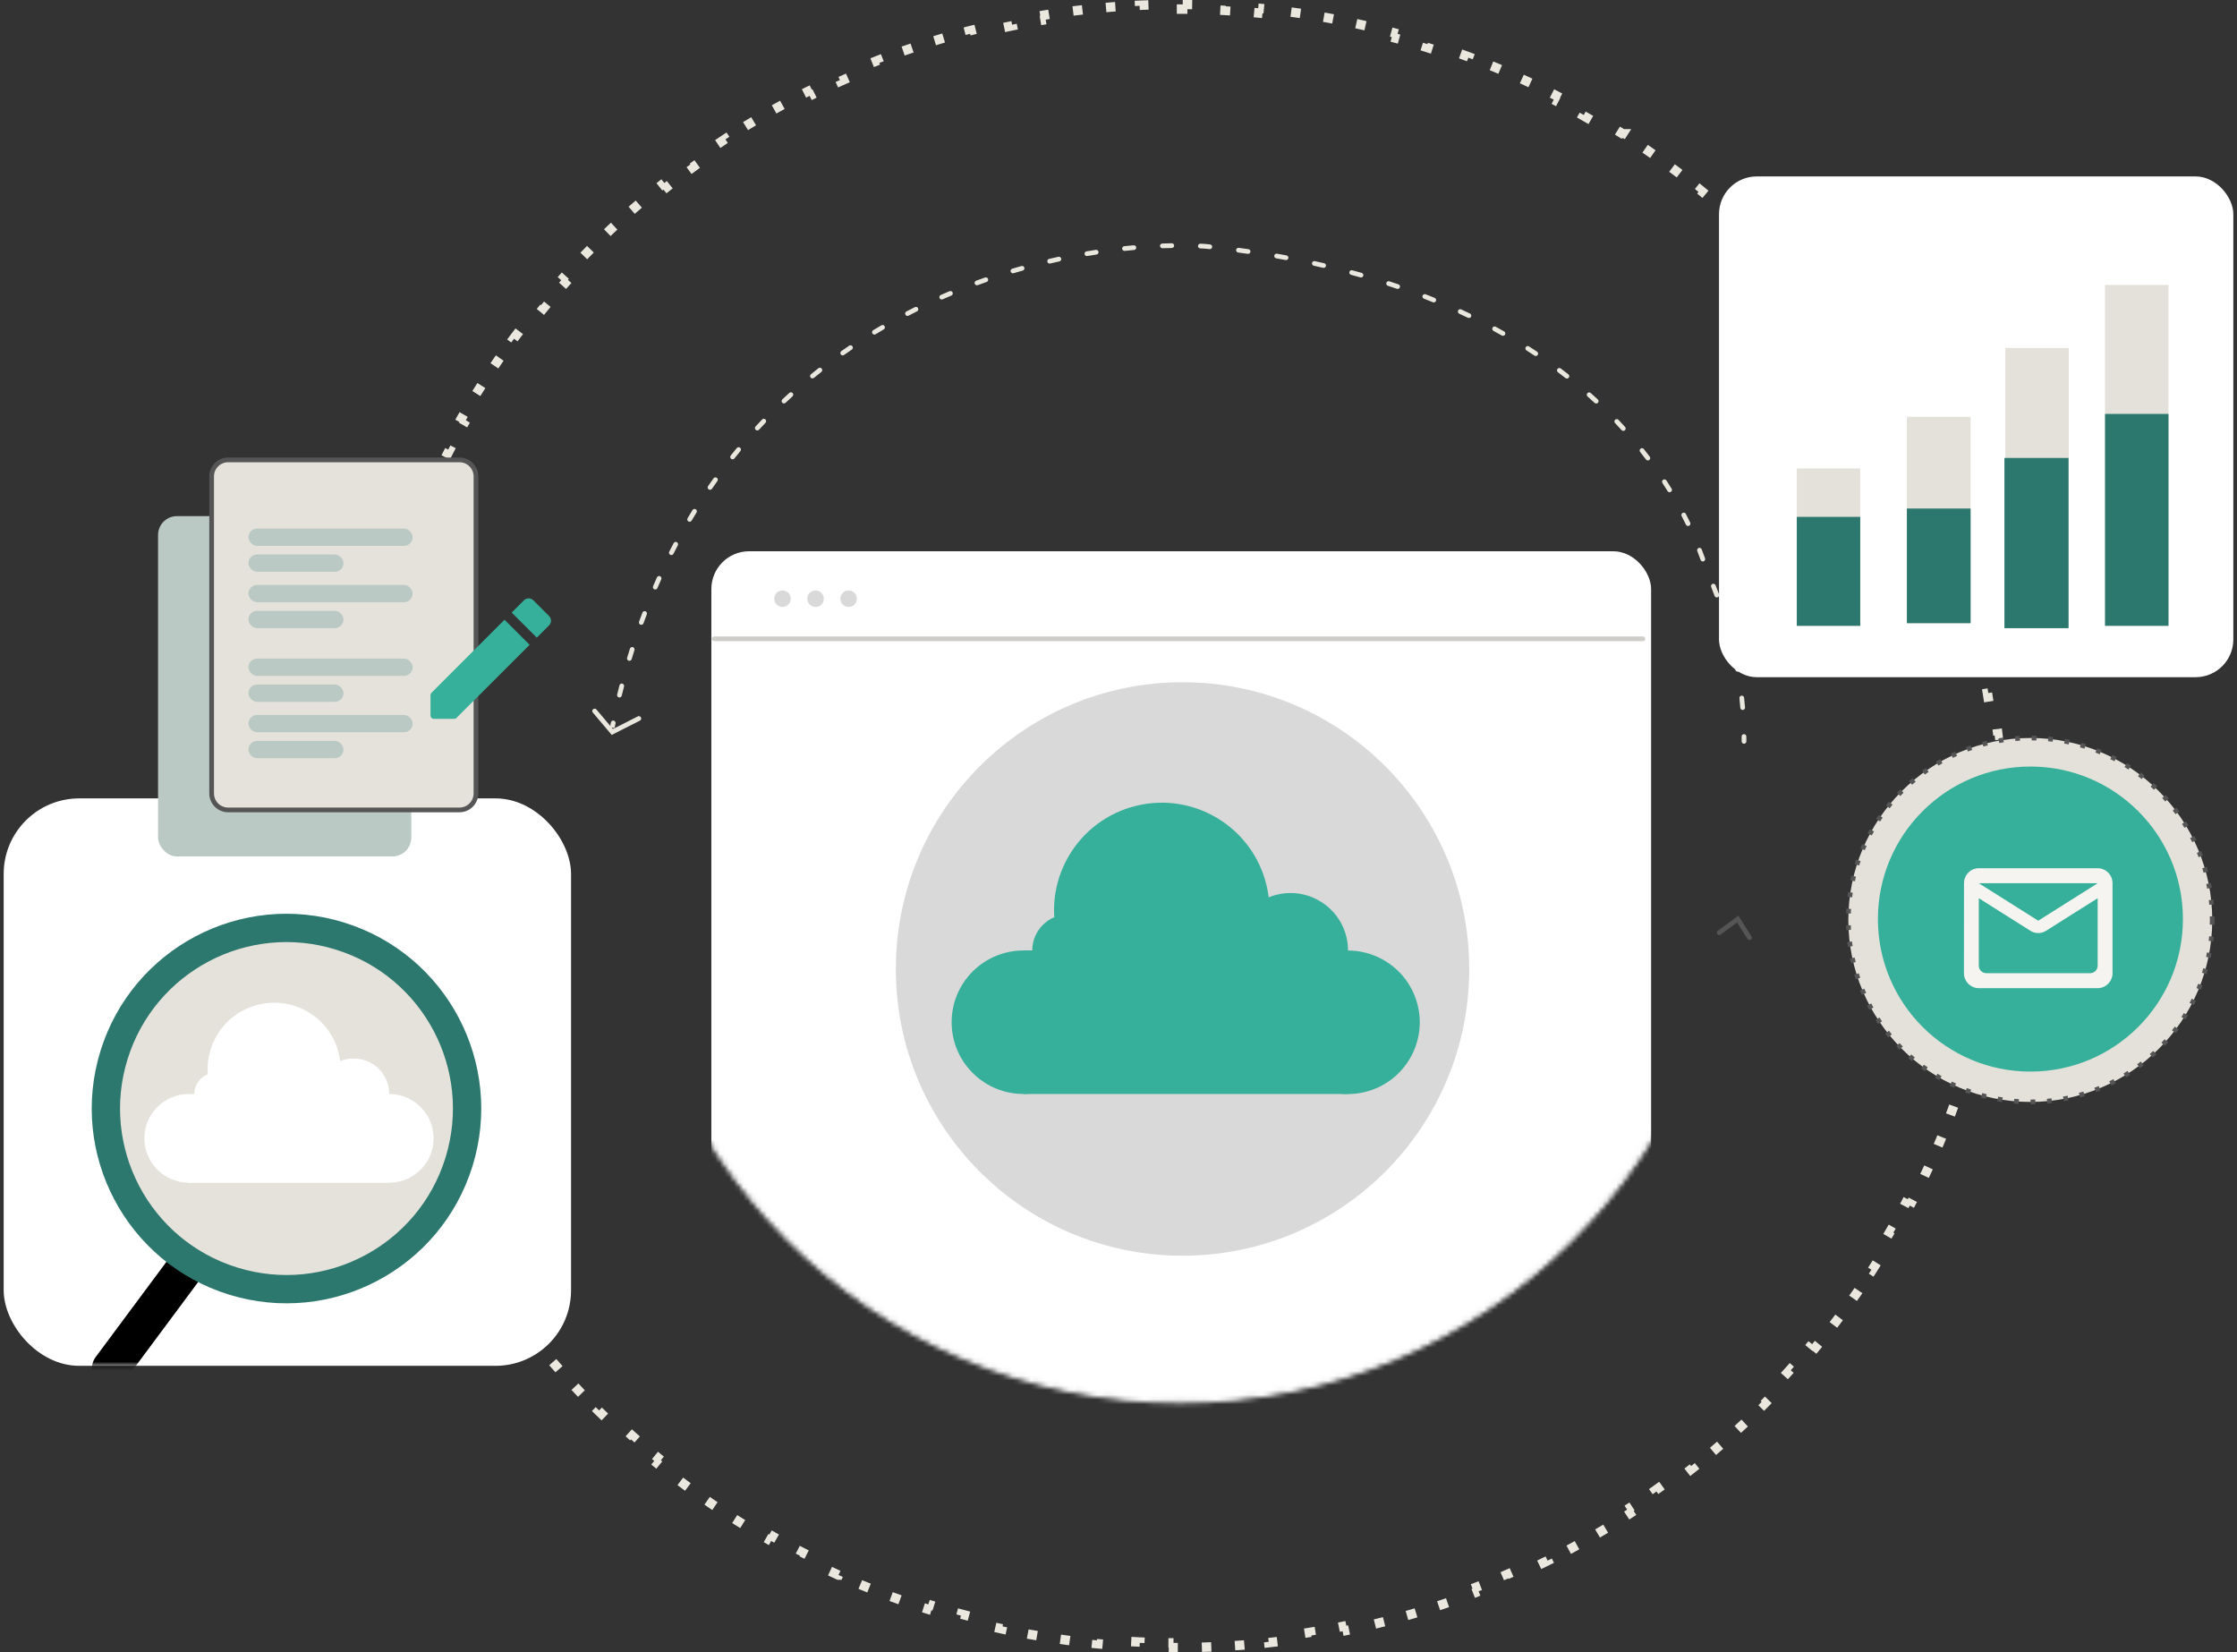
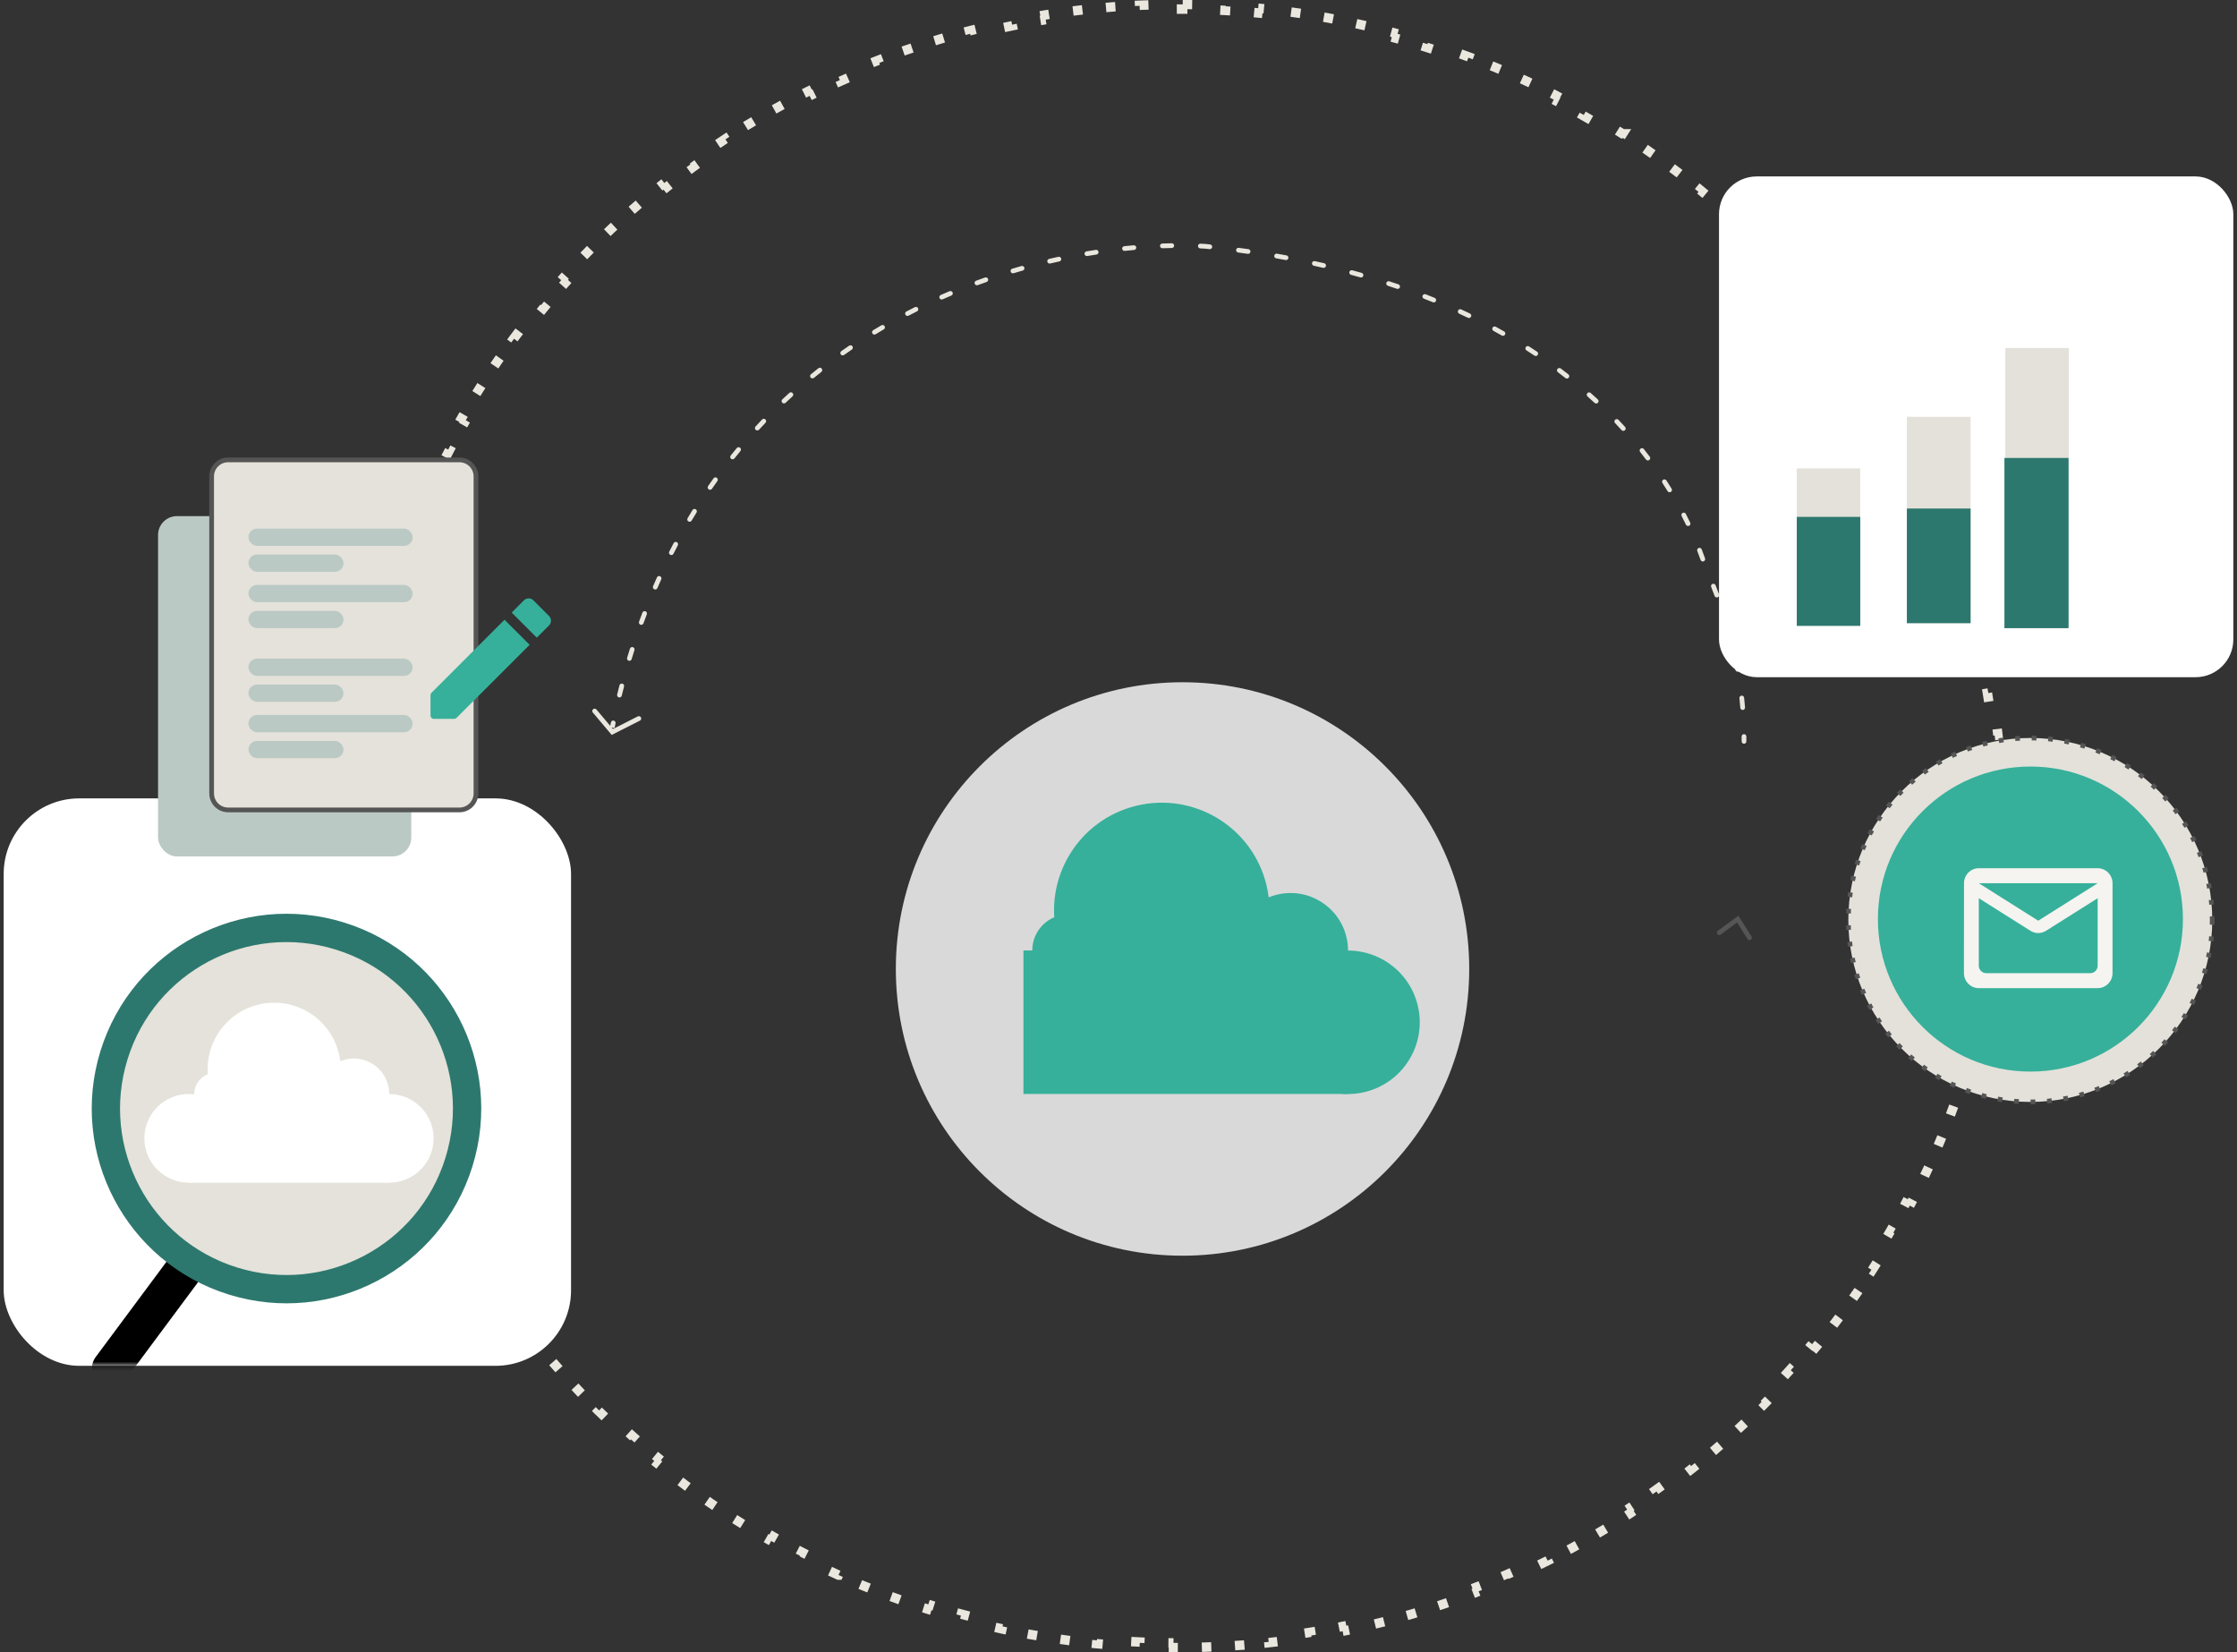
<svg xmlns="http://www.w3.org/2000/svg" width="474" height="350" viewBox="0 0 474 350" fill="none">
  <rect x="0" y="0" width="474" height="350" fill="#333333" stroke="none" />
  <path d="M250.61 0.933C252.989 0.946 255.357 1.007 257.712 1.114L257.667 2.11C258.34 2.141 259.012 2.176 259.684 2.214L259.74 1.219C262.114 1.354 264.474 1.535 266.821 1.764L266.726 2.757C267.397 2.822 268.067 2.892 268.735 2.965L268.843 1.973C271.205 2.23 273.552 2.534 275.885 2.885L275.737 3.872C276.405 3.972 277.071 4.076 277.735 4.184L277.895 3.198C280.238 3.578 282.567 4.003 284.878 4.475L284.679 5.455C285.34 5.59 286 5.729 286.659 5.871L286.87 4.894C289.19 5.395 291.493 5.946 293.777 6.538L293.527 7.504C294.18 7.673 294.832 7.846 295.482 8.022L295.744 7.06C298.034 7.682 300.305 8.351 302.557 9.062L302.257 10.014C302.899 10.217 303.54 10.424 304.18 10.635L304.49 9.688C306.744 10.429 308.979 11.214 311.191 12.044L310.841 12.979C311.472 13.215 312.101 13.456 312.729 13.699L313.089 12.769C315.3 13.627 317.491 14.528 319.657 15.473L319.258 16.39C319.875 16.659 320.491 16.931 321.104 17.207L321.515 16.296V16.295C323.677 17.268 325.815 18.287 327.93 19.345L327.484 20.236C328.086 20.537 328.686 20.843 329.284 21.15L329.74 20.263C331.849 21.348 333.932 22.475 335.989 23.642L335.498 24.51C336.083 24.842 336.666 25.177 337.247 25.516L337.749 24.653C339.797 25.847 341.82 27.078 343.814 28.352H343.815L343.277 29.194C343.844 29.556 344.409 29.922 344.972 30.29L345.519 29.454C347.501 30.753 349.455 32.091 351.381 33.467L350.802 34.279C351.349 34.67 351.894 35.065 352.437 35.462L353.025 34.656C354.938 36.056 356.82 37.493 358.672 38.968L358.051 39.749C358.577 40.168 359.101 40.59 359.622 41.015L360.252 40.241C362.088 41.738 363.895 43.27 365.668 44.839L365.007 45.588C365.511 46.034 366.011 46.483 366.51 46.935L367.181 46.193V46.192C368.937 47.783 370.658 49.41 372.348 51.069L371.648 51.781C372.128 52.253 372.606 52.727 373.08 53.204L373.787 52.5C375.457 54.179 377.093 55.892 378.694 57.637L377.96 58.312C378.415 58.807 378.866 59.306 379.315 59.807L380.059 59.141C381.639 60.904 383.183 62.699 384.691 64.525L383.923 65.162C384.351 65.681 384.776 66.202 385.198 66.726L385.975 66.098C387.461 67.941 388.909 69.816 390.32 71.72L389.52 72.314C389.92 72.854 390.318 73.396 390.712 73.941L391.52 73.357C392.907 75.275 394.258 77.22 395.567 79.194L394.735 79.747C395.107 80.308 395.476 80.871 395.841 81.436L396.679 80.893C397.964 82.88 399.208 84.895 400.413 86.936L399.554 87.444C399.895 88.023 400.234 88.604 400.569 89.188L401.435 88.689C402.613 90.741 403.749 92.819 404.845 94.922L403.962 95.383C404.273 95.979 404.58 96.578 404.884 97.178L405.772 96.728C406.841 98.837 407.869 100.97 408.853 103.128L407.945 103.543C408.224 104.155 408.499 104.769 408.771 105.385L409.684 104.981C410.639 107.144 411.552 109.329 412.42 111.536L411.491 111.902C411.738 112.528 411.981 113.156 412.22 113.786L413.152 113.431C413.991 115.64 414.785 117.871 415.535 120.122L414.591 120.438C414.804 121.076 415.012 121.717 415.218 122.358L416.167 122.054C416.887 124.303 417.563 126.572 418.193 128.859L417.232 129.125C417.411 129.774 417.586 130.425 417.758 131.077L418.722 130.823C419.322 133.107 419.878 135.408 420.386 137.728H420.387L419.41 137.941C419.554 138.6 419.695 139.259 419.832 139.92L420.81 139.718C421.287 142.028 421.718 144.355 422.103 146.698L421.118 146.86C421.227 147.525 421.333 148.191 421.435 148.858L422.421 148.708C422.776 151.04 423.082 153.387 423.343 155.748L422.353 155.857C422.426 156.526 422.497 157.197 422.563 157.868L423.555 157.77C423.786 160.116 423.97 162.476 424.107 164.85L423.113 164.907C423.152 165.578 423.187 166.252 423.218 166.925L424.213 166.878C424.322 169.233 424.383 171.601 424.396 173.979L423.4 173.985C423.402 174.323 423.403 174.662 423.403 175C423.403 175.338 423.402 175.676 423.4 176.014L424.396 176.019C424.383 178.397 424.322 180.765 424.213 183.12L423.218 183.075C423.187 183.748 423.152 184.421 423.113 185.092L424.107 185.148C423.97 187.522 423.786 189.882 423.555 192.229L422.563 192.132C422.497 192.803 422.426 193.473 422.353 194.142L423.343 194.251C423.082 196.612 422.776 198.959 422.421 201.291L421.435 201.142C421.333 201.809 421.227 202.475 421.118 203.14L422.103 203.301C421.718 205.644 421.287 207.971 420.81 210.281L419.832 210.08C419.695 210.741 419.554 211.4 419.41 212.059L420.386 212.271C419.878 214.59 419.321 216.891 418.722 219.175L417.758 218.922C417.586 219.574 417.411 220.225 417.232 220.874L418.193 221.139C417.563 223.426 416.887 225.695 416.167 227.944L415.218 227.642C415.012 228.283 414.804 228.924 414.591 229.562L415.535 229.876C414.785 232.127 413.991 234.358 413.152 236.567L412.22 236.214C411.981 236.843 411.737 237.472 411.491 238.098L412.42 238.463C411.552 240.67 410.64 242.855 409.685 245.018L408.771 244.614C408.499 245.23 408.224 245.845 407.945 246.457L408.853 246.87C407.869 249.028 406.841 251.162 405.772 253.271L404.884 252.821C404.58 253.422 404.273 254.02 403.962 254.616L404.845 255.077C403.749 257.179 402.613 259.257 401.435 261.309L400.569 260.812C400.234 261.395 399.895 261.977 399.554 262.556L400.413 263.062C399.208 265.104 397.963 267.119 396.679 269.105L395.841 268.564C395.476 269.129 395.107 269.692 394.735 270.252L395.567 270.804C394.257 272.779 392.906 274.724 391.519 276.642L390.712 276.059C390.318 276.604 389.92 277.146 389.52 277.687L390.319 278.279C388.908 280.183 387.461 282.058 385.975 283.901L385.198 283.274C384.776 283.798 384.351 284.319 383.923 284.838L384.691 285.474C383.183 287.3 381.638 289.095 380.058 290.858L379.315 290.192C378.867 290.693 378.415 291.192 377.96 291.688L378.694 292.362C377.093 294.108 375.456 295.819 373.786 297.498L373.08 296.796C372.606 297.273 372.128 297.747 371.648 298.219L372.347 298.929C370.657 300.588 368.936 302.215 367.18 303.806L366.51 303.065C366.011 303.517 365.51 303.965 365.006 304.411L365.668 305.159C363.895 306.728 362.089 308.261 360.252 309.758L359.622 308.985C359.101 309.41 358.577 309.832 358.051 310.251L358.672 311.03C356.82 312.505 354.938 313.943 353.025 315.343L352.437 314.538C351.894 314.935 351.349 315.33 350.802 315.721L351.381 316.531C349.455 317.907 347.502 319.246 345.519 320.545L344.972 319.709C344.409 320.077 343.844 320.443 343.277 320.805L343.815 321.647C341.821 322.921 339.797 324.151 337.749 325.345L337.247 324.484C336.666 324.823 336.083 325.158 335.498 325.49L335.989 326.357C333.932 327.524 331.849 328.65 329.74 329.735L329.284 328.85C328.686 329.157 328.086 329.462 327.484 329.763L327.93 330.654C325.815 331.712 323.677 332.731 321.515 333.704L321.104 332.792C320.491 333.068 319.875 333.341 319.258 333.61L319.657 334.525C317.491 335.47 315.301 336.372 313.09 337.23L312.729 336.301C312.101 336.544 311.472 336.785 310.841 337.021L311.191 337.955C308.979 338.785 306.744 339.57 304.49 340.312L304.18 339.365C303.54 339.576 302.899 339.782 302.257 339.985L302.556 340.936C300.304 341.647 298.034 342.316 295.744 342.938L295.482 341.977C294.832 342.153 294.18 342.327 293.527 342.496L293.777 343.461C291.493 344.054 289.19 344.604 286.87 345.105L286.659 344.129C286 344.271 285.34 344.41 284.679 344.545L284.878 345.523C282.567 345.995 280.238 346.42 277.895 346.8L277.735 345.815C277.071 345.923 276.405 346.028 275.737 346.128L275.885 347.114C273.552 347.465 271.205 347.768 268.843 348.025L268.735 347.035C268.067 347.108 267.397 347.177 266.726 347.242L266.821 348.234C264.474 348.463 262.114 348.645 259.74 348.78L259.684 347.786C259.013 347.824 258.34 347.859 257.667 347.89L257.712 348.885C255.357 348.992 252.989 349.053 250.61 349.066L250.605 348.07C250.268 348.072 249.929 348.073 249.591 348.073C249.253 348.073 248.914 348.072 248.576 348.07L248.571 349.066C246.192 349.053 243.825 348.992 241.47 348.885L241.515 347.89C240.841 347.859 240.169 347.824 239.498 347.786L239.441 348.78C237.068 348.645 234.707 348.463 232.359 348.234L232.457 347.242C231.786 347.177 231.115 347.108 230.446 347.035L230.338 348.025C227.976 347.768 225.628 347.465 223.296 347.114L223.445 346.128C222.778 346.028 222.111 345.923 221.446 345.815L221.286 346.8C218.943 346.42 216.615 345.995 214.304 345.523L214.503 344.545C213.841 344.41 213.181 344.271 212.522 344.129L212.312 345.105C209.991 344.604 207.688 344.054 205.403 343.461L205.654 342.496C205.001 342.327 204.35 342.153 203.7 341.977L203.438 342.938C201.147 342.316 198.877 341.648 196.625 340.936L196.926 339.985C196.283 339.782 195.641 339.576 195.002 339.365L194.69 340.312C192.436 339.57 190.203 338.785 187.99 337.955L188.341 337.021C187.71 336.785 187.081 336.544 186.454 336.301L186.092 337.23C183.881 336.372 181.691 335.47 179.524 334.525L179.924 333.61C179.307 333.341 178.692 333.068 178.078 332.792L177.668 333.704H177.667C175.504 332.731 173.367 331.712 171.252 330.654L171.698 329.763C171.096 329.462 170.496 329.157 169.897 328.85L169.44 329.736C167.332 328.651 165.249 327.524 163.191 326.356L163.685 325.49C163.099 325.158 162.516 324.823 161.935 324.484L161.433 325.345C159.384 324.151 157.36 322.921 155.366 321.647H155.367L155.905 320.805C155.338 320.443 154.773 320.077 154.21 319.709L153.662 320.545C151.679 319.246 149.725 317.907 147.8 316.531L148.381 315.721C147.833 315.33 147.288 314.935 146.745 314.538L146.156 315.343C144.244 313.943 142.361 312.505 140.509 311.03L141.131 310.251C140.605 309.832 140.081 309.41 139.56 308.985L138.929 309.758C137.092 308.261 135.286 306.728 133.513 305.159L134.176 304.411C133.672 303.965 133.17 303.517 132.672 303.065L132.001 303.806C130.245 302.215 128.524 300.588 126.835 298.929L127.533 298.218C127.053 297.746 126.576 297.273 126.102 296.796L125.395 297.498C123.724 295.819 122.087 294.108 120.486 292.362L121.223 291.688C120.768 291.192 120.315 290.693 119.866 290.192L119.123 290.858C117.543 289.095 115.998 287.299 114.489 285.473L115.26 284.838C114.832 284.319 114.407 283.798 113.984 283.274L113.206 283.9C111.72 282.057 110.272 280.183 108.861 278.279L109.662 277.687C109.262 277.146 108.865 276.603 108.471 276.059L107.662 276.643C106.275 274.725 104.924 272.779 103.614 270.804L104.447 270.252C104.076 269.692 103.707 269.129 103.342 268.564L102.503 269.106C101.218 267.119 99.973 265.103 98.768 263.062L99.628 262.556C99.286 261.977 98.948 261.395 98.612 260.812L97.747 261.308C96.569 259.257 95.432 257.179 94.336 255.077L95.221 254.616C94.91 254.02 94.602 253.422 94.298 252.821L93.408 253.271C92.34 251.162 91.312 249.028 90.328 246.87L91.237 246.457C90.958 245.845 90.682 245.23 90.41 244.614L89.497 245.018C88.542 242.855 87.63 240.67 86.762 238.463L87.69 238.098C87.444 237.472 87.201 236.844 86.962 236.214L86.028 236.567C85.189 234.358 84.396 232.128 83.645 229.877L84.592 229.562C84.379 228.924 84.169 228.283 83.964 227.642L83.014 227.945C82.293 225.696 81.617 223.427 80.987 221.139L81.949 220.874C81.77 220.225 81.596 219.574 81.425 218.922L80.46 219.175C79.86 216.891 79.303 214.59 78.795 212.271L79.772 212.059C79.627 211.401 79.487 210.741 79.351 210.08L78.372 210.281C77.894 207.971 77.464 205.644 77.079 203.301L78.064 203.14C77.954 202.475 77.85 201.809 77.748 201.142L76.761 201.291C76.406 198.959 76.099 196.612 75.838 194.251L76.829 194.143C76.755 193.474 76.685 192.803 76.619 192.132L75.626 192.229C75.394 189.882 75.21 187.522 75.073 185.148L76.069 185.092C76.031 184.421 75.995 183.748 75.964 183.075L74.968 183.12C74.859 180.765 74.798 178.397 74.784 176.019L75.781 176.015L75.778 175C75.778 174.662 75.779 174.323 75.781 173.985L74.784 173.979C74.798 171.601 74.859 169.233 74.968 166.878L75.964 166.925C75.995 166.252 76.031 165.578 76.069 164.907L75.073 164.85C75.21 162.477 75.394 160.116 75.626 157.77L76.619 157.868C76.685 157.197 76.755 156.526 76.829 155.857L75.838 155.748C76.099 153.387 76.406 151.04 76.761 148.708L77.748 148.858C77.85 148.191 77.954 147.525 78.064 146.86L77.079 146.698C77.464 144.355 77.894 142.028 78.372 139.718L79.351 139.92C79.487 139.259 79.627 138.599 79.772 137.941L78.795 137.728C79.303 135.408 79.86 133.107 80.46 130.823L81.425 131.078C81.596 130.426 81.77 129.774 81.949 129.125L80.987 128.859C81.617 126.571 82.294 124.303 83.015 122.054L83.964 122.358C84.169 121.717 84.379 121.076 84.592 120.438L83.645 120.122C84.396 117.871 85.189 115.64 86.028 113.431L86.962 113.786C87.201 113.157 87.444 112.528 87.69 111.902L86.762 111.536C87.63 109.329 88.542 107.143 89.497 104.98L90.41 105.385C90.682 104.769 90.958 104.155 91.237 103.543L90.328 103.128C91.312 100.97 92.34 98.837 93.408 96.728L94.298 97.178C94.602 96.577 94.91 95.979 95.221 95.383L94.336 94.922C95.432 92.819 96.569 90.742 97.747 88.69L98.612 89.188C98.947 88.604 99.286 88.023 99.628 87.444L98.769 86.936C99.973 84.895 101.217 82.88 102.502 80.893L103.342 81.436C103.707 80.871 104.076 80.308 104.447 79.747L103.614 79.195C104.924 77.22 106.275 75.274 107.662 73.356L108.471 73.941C108.865 73.397 109.262 72.854 109.662 72.314L108.861 71.719C110.272 69.816 111.72 67.941 113.206 66.099L113.984 66.726C114.407 66.202 114.832 65.681 115.26 65.162L114.489 64.526C115.998 62.7 117.543 60.904 119.123 59.141L119.866 59.807C120.315 59.306 120.768 58.807 121.223 58.312L120.486 57.637C122.087 55.892 123.723 54.179 125.394 52.5L126.102 53.204C126.576 52.727 127.053 52.253 127.533 51.781L126.834 51.069C128.523 49.41 130.244 47.783 132 46.192L132.001 46.193L132.673 46.934C133.171 46.482 133.672 46.033 134.176 45.588L133.513 44.839C135.286 43.27 137.092 41.738 138.929 40.241L139.56 41.015C140.081 40.59 140.605 40.168 141.131 39.749L140.509 38.968C142.361 37.493 144.244 36.056 146.156 34.656L146.745 35.462C147.288 35.065 147.833 34.67 148.381 34.279L147.8 33.468C149.725 32.092 151.679 30.753 153.662 29.454L154.21 30.29C154.773 29.922 155.338 29.556 155.905 29.194L155.367 28.352C157.361 27.078 159.384 25.847 161.433 24.653L161.935 25.516C162.516 25.177 163.099 24.842 163.685 24.51L163.191 23.642C165.249 22.474 167.333 21.348 169.441 20.263L169.897 21.15C170.496 20.843 171.096 20.537 171.698 20.236L171.252 19.345C173.367 18.287 175.504 17.268 177.667 16.295L177.668 16.296L178.078 17.207C178.691 16.931 179.307 16.659 179.924 16.39L179.524 15.473C181.691 14.528 183.881 13.627 186.092 12.769L186.454 13.699C187.081 13.456 187.71 13.215 188.341 12.979L187.99 12.044C190.203 11.214 192.436 10.429 194.69 9.688L195.002 10.635C195.641 10.424 196.283 10.217 196.926 10.014L196.624 9.063C198.876 8.351 201.147 7.682 203.438 7.06L203.7 8.022C204.35 7.846 205.001 7.673 205.654 7.504L205.403 6.538C207.688 5.945 209.991 5.395 212.312 4.894L212.522 5.871C213.181 5.729 213.842 5.59 214.503 5.455L214.304 4.475C216.615 4.003 218.943 3.578 221.286 3.198L221.446 4.184C222.111 4.076 222.778 3.972 223.445 3.872L223.296 2.885C225.628 2.534 227.976 2.23 230.338 1.973L230.446 2.965C231.115 2.892 231.786 2.822 232.457 2.757L232.359 1.764C234.707 1.535 237.068 1.354 239.441 1.219L239.498 2.214C240.169 2.176 240.841 2.141 241.515 2.11L241.47 1.114C243.825 1.007 246.193 0.946 248.571 0.933L248.576 1.93C248.914 1.928 249.253 1.927 249.591 1.927C249.929 1.927 250.268 1.928 250.605 1.93L250.61 0.933Z" stroke="#E9E7DE" stroke-width="2" stroke-dasharray="2 7" />
  <mask id="mask0_18_367" style="mask-type:alpha" maskUnits="userSpaceOnUse" x="132" y="61" width="236" height="237">
-     <circle cx="250.029" cy="179.532" r="117.231" fill="#D9D9D9" stroke="black" />
-   </mask>
+     </mask>
  <g mask="url(#mask0_18_367)">
    <rect x="150.731" y="116.793" width="199.124" height="245.839" rx="8" fill="white" />
    <circle cx="165.799" cy="126.844" r="1.752" fill="#D9D9D9" />
    <circle cx="172.804" cy="126.844" r="1.752" fill="#D9D9D9" />
    <circle cx="179.812" cy="126.844" r="1.752" fill="#D9D9D9" />
    <path d="M151.316 135.343H348.104" stroke="#CFCDC7" stroke-linecap="round" />
  </g>
  <path d="M360.456 117.505L359.986 117.676L360.456 117.505ZM255.322 52.179L255.372 51.681L255.362 51.68L255.352 51.68L255.322 52.179ZM369.04 157.07C369.04 157.346 369.264 157.57 369.54 157.57C369.816 157.57 370.04 157.346 370.04 157.07L369.04 157.07ZM130.427 153.259C130.482 152.988 130.308 152.724 130.037 152.669C129.767 152.613 129.503 152.788 129.447 153.058L130.427 153.259ZM130.77 147.152C130.705 147.42 130.869 147.691 131.138 147.756C131.406 147.822 131.677 147.657 131.742 147.389L130.77 147.152ZM132.228 145.446C132.297 145.178 132.136 144.906 131.869 144.837C131.601 144.768 131.329 144.929 131.26 145.197L132.228 145.446ZM132.882 139.367C132.803 139.632 132.953 139.91 133.217 139.99C133.482 140.069 133.761 139.919 133.84 139.654L132.882 139.367ZM134.43 137.734C134.513 137.47 134.367 137.19 134.103 137.107C133.84 137.024 133.559 137.17 133.476 137.434L134.43 137.734ZM135.41 131.71C135.316 131.97 135.451 132.257 135.71 132.351C135.97 132.444 136.257 132.31 136.351 132.05L135.41 131.71ZM137.052 130.154C137.15 129.896 137.02 129.607 136.762 129.51C136.503 129.412 136.215 129.542 136.117 129.8L137.052 130.154ZM138.38 124.199C138.271 124.453 138.388 124.747 138.642 124.856C138.895 124.965 139.189 124.848 139.298 124.595L138.38 124.199ZM140.112 122.744C140.225 122.492 140.113 122.196 139.861 122.083C139.609 121.97 139.313 122.082 139.2 122.334L140.112 122.744ZM141.806 116.875C141.681 117.121 141.78 117.422 142.026 117.547C142.272 117.672 142.573 117.574 142.698 117.327L141.806 116.875ZM143.621 115.541C143.75 115.297 143.657 114.994 143.412 114.866C143.168 114.737 142.866 114.83 142.737 115.075L143.621 115.541ZM145.692 109.79C145.552 110.027 145.63 110.334 145.868 110.475C146.105 110.615 146.412 110.537 146.553 110.299L145.692 109.79ZM147.586 108.588C147.73 108.353 147.657 108.045 147.422 107.9C147.186 107.755 146.878 107.829 146.734 108.064L147.586 108.588ZM150.039 102.985C149.882 103.213 149.94 103.524 150.167 103.681C150.395 103.837 150.706 103.78 150.863 103.552L150.039 102.985ZM152.003 101.925C152.163 101.7 152.111 101.388 151.886 101.228C151.662 101.067 151.349 101.12 151.189 101.344L152.003 101.925ZM154.838 96.504C154.666 96.72 154.702 97.034 154.918 97.206C155.134 97.378 155.449 97.343 155.621 97.127L154.838 96.504ZM156.887 95.565C157.062 95.352 157.032 95.037 156.819 94.861C156.606 94.685 156.291 94.715 156.115 94.928L156.887 95.565ZM160.095 90.36C159.908 90.563 159.921 90.88 160.125 91.067C160.328 91.254 160.644 91.24 160.831 91.037L160.095 90.36ZM162.202 89.572C162.392 89.372 162.385 89.056 162.185 88.865C161.985 88.675 161.668 88.682 161.478 88.882L162.202 89.572ZM165.773 84.609C165.572 84.799 165.562 85.115 165.752 85.316C165.941 85.517 166.258 85.526 166.459 85.337L165.773 84.609ZM167.92 83.982C168.124 83.796 168.139 83.48 167.953 83.276C167.767 83.072 167.451 83.057 167.247 83.243L167.92 83.982ZM171.833 79.286C171.62 79.461 171.588 79.776 171.763 79.989C171.938 80.203 172.253 80.235 172.466 80.06L171.833 79.286ZM174.035 78.8C174.252 78.629 174.289 78.315 174.118 78.098C173.947 77.881 173.633 77.844 173.416 78.015L174.035 78.8ZM178.272 74.389C178.046 74.549 177.993 74.861 178.152 75.086C178.311 75.312 178.623 75.365 178.849 75.206L178.272 74.389ZM180.492 74.066C180.72 73.91 180.779 73.599 180.624 73.371C180.468 73.143 180.157 73.084 179.929 73.239L180.492 74.066ZM185.02 69.959C184.784 70.103 184.709 70.411 184.853 70.647C184.996 70.882 185.304 70.957 185.54 70.814L185.02 69.959ZM187.261 69.785C187.499 69.646 187.579 69.34 187.44 69.101C187.3 68.863 186.994 68.783 186.756 68.923L187.261 69.785ZM192.06 65.991C191.815 66.118 191.72 66.42 191.847 66.665C191.975 66.91 192.277 67.005 192.522 66.878L192.06 65.991ZM194.305 65.968C194.552 65.844 194.652 65.544 194.528 65.297C194.405 65.05 194.105 64.95 193.858 65.073L194.305 65.968ZM199.336 62.498C199.083 62.61 198.969 62.905 199.08 63.158C199.192 63.41 199.487 63.525 199.739 63.413L199.336 62.498ZM201.583 62.618C201.837 62.511 201.957 62.218 201.849 61.963C201.742 61.709 201.449 61.59 201.194 61.697L201.583 62.618ZM206.832 59.474C206.572 59.569 206.439 59.856 206.535 60.116C206.63 60.375 206.917 60.508 207.176 60.413L206.832 59.474ZM209.057 59.738C209.317 59.647 209.455 59.362 209.363 59.101C209.272 58.841 208.987 58.703 208.726 58.794L209.057 59.738ZM214.485 56.928C214.221 57.007 214.07 57.285 214.149 57.55C214.228 57.815 214.507 57.965 214.772 57.886L214.485 56.928ZM216.706 57.324C216.971 57.249 217.126 56.973 217.051 56.707C216.976 56.441 216.7 56.287 216.434 56.362L216.706 57.324ZM222.295 54.852C222.026 54.914 221.859 55.183 221.922 55.452C221.985 55.721 222.254 55.888 222.523 55.825L222.295 54.852ZM224.477 55.385C224.746 55.326 224.918 55.06 224.859 54.79C224.8 54.52 224.534 54.349 224.264 54.408L224.477 55.385ZM230.217 53.257C229.945 53.303 229.762 53.561 229.808 53.833C229.854 54.105 230.112 54.289 230.384 54.243L230.217 53.257ZM232.345 53.926C232.618 53.884 232.806 53.629 232.764 53.356C232.722 53.083 232.467 52.896 232.194 52.938L232.345 53.926ZM238.22 52.159C237.945 52.188 237.746 52.434 237.775 52.708C237.803 52.983 238.049 53.182 238.324 53.154L238.22 52.159ZM240.305 52.963C240.58 52.939 240.784 52.696 240.76 52.421C240.735 52.146 240.493 51.943 240.218 51.967L240.305 52.963ZM246.281 51.592C246.005 51.601 245.789 51.833 245.799 52.109C245.809 52.385 246.04 52.601 246.316 52.591L246.281 51.592ZM248.296 52.54C248.573 52.536 248.793 52.308 248.788 52.032C248.784 51.756 248.556 51.536 248.28 51.54L248.296 52.54ZM254.364 51.627C254.088 51.614 253.854 51.828 253.841 52.103C253.828 52.379 254.041 52.613 254.317 52.626L254.364 51.627ZM256.301 52.781C256.575 52.81 256.821 52.61 256.85 52.336C256.879 52.061 256.679 51.815 256.405 51.787L256.301 52.781ZM262.484 52.507C262.21 52.47 261.959 52.663 261.923 52.936C261.886 53.21 262.079 53.461 262.352 53.498L262.484 52.507ZM264.388 53.778C264.661 53.817 264.914 53.627 264.953 53.354C264.992 53.081 264.803 52.827 264.529 52.788L264.388 53.778ZM270.583 53.747C270.311 53.699 270.052 53.881 270.005 54.153C269.957 54.425 270.139 54.684 270.411 54.732L270.583 53.747ZM272.412 55.091C272.683 55.141 272.944 54.962 272.995 54.69C273.045 54.419 272.865 54.158 272.594 54.108L272.412 55.091ZM278.604 55.322C278.334 55.263 278.067 55.434 278.008 55.703C277.949 55.973 278.12 56.24 278.389 56.299L278.604 55.322ZM280.352 56.742C280.621 56.804 280.89 56.637 280.952 56.368C281.015 56.099 280.847 55.83 280.578 55.768L280.352 56.742ZM286.534 57.26C286.267 57.188 285.993 57.346 285.921 57.612C285.849 57.879 286.007 58.153 286.273 58.225L286.534 57.26ZM288.248 58.772C288.514 58.847 288.79 58.693 288.865 58.427C288.941 58.162 288.786 57.885 288.521 57.81L288.248 58.772ZM294.389 59.598C294.126 59.512 293.844 59.655 293.758 59.918C293.672 60.181 293.816 60.463 294.078 60.548L294.389 59.598ZM295.987 61.186C296.248 61.275 296.533 61.136 296.622 60.874C296.711 60.613 296.572 60.329 296.31 60.24L295.987 61.186ZM302.082 62.348C301.825 62.248 301.535 62.375 301.434 62.632C301.334 62.889 301.461 63.179 301.718 63.28L302.082 62.348ZM303.616 64.036C303.871 64.14 304.163 64.017 304.267 63.761C304.371 63.505 304.248 63.214 303.993 63.11L303.616 64.036ZM309.617 65.551C309.366 65.435 309.069 65.544 308.953 65.795C308.837 66.046 308.946 66.343 309.197 66.459L309.617 65.551ZM311.035 67.326C311.283 67.445 311.582 67.341 311.702 67.092C311.822 66.843 311.717 66.544 311.469 66.425L311.035 67.326ZM316.938 69.228C316.695 69.096 316.391 69.185 316.259 69.427C316.127 69.67 316.217 69.974 316.459 70.106L316.938 69.228ZM318.218 71.084C318.458 71.22 318.764 71.136 318.9 70.895C319.036 70.655 318.952 70.35 318.712 70.214L318.218 71.084ZM323.986 73.394C323.753 73.245 323.444 73.313 323.295 73.546C323.146 73.778 323.214 74.087 323.446 74.236L323.986 73.394ZM325.136 75.341C325.365 75.494 325.676 75.432 325.829 75.202C325.982 74.972 325.92 74.662 325.691 74.509L325.136 75.341ZM330.711 78.068C330.491 77.902 330.177 77.946 330.011 78.167C329.845 78.387 329.889 78.701 330.11 78.867L330.711 78.068ZM331.709 80.097C331.926 80.267 332.241 80.229 332.411 80.012C332.582 79.795 332.544 79.481 332.326 79.31L331.709 80.097ZM337.053 83.256C336.846 83.072 336.53 83.091 336.347 83.297C336.164 83.504 336.182 83.82 336.389 84.003L337.053 83.256ZM337.884 85.359C338.086 85.547 338.403 85.535 338.59 85.332C338.778 85.13 338.766 84.813 338.563 84.626L337.884 85.359ZM342.941 88.948C342.75 88.747 342.434 88.739 342.234 88.929C342.033 89.119 342.025 89.436 342.215 89.636L342.941 88.948ZM343.599 91.126C343.784 91.33 344.101 91.345 344.305 91.16C344.509 90.974 344.525 90.658 344.339 90.453L343.599 91.126ZM348.317 95.139C348.145 94.923 347.831 94.887 347.614 95.058C347.398 95.23 347.362 95.544 347.533 95.76L348.317 95.139ZM348.769 97.358C348.935 97.578 349.249 97.622 349.469 97.456C349.689 97.289 349.733 96.975 349.567 96.755L348.769 97.358ZM353.097 101.789C352.947 101.557 352.637 101.492 352.405 101.642C352.174 101.792 352.108 102.102 352.258 102.334L353.097 101.789ZM353.346 104.056C353.491 104.291 353.799 104.364 354.034 104.22C354.27 104.075 354.343 103.767 354.198 103.532L353.346 104.056ZM357.217 108.881C357.09 108.635 356.789 108.539 356.543 108.665C356.298 108.791 356.201 109.093 356.328 109.338L357.217 108.881ZM357.234 111.159C357.354 111.408 357.653 111.512 357.902 111.393C358.151 111.273 358.255 110.974 358.135 110.725L357.234 111.159ZM360.574 116.387C360.476 116.129 360.187 115.999 359.929 116.097C359.671 116.195 359.541 116.484 359.639 116.742L360.574 116.387ZM360.342 118.638C360.44 118.896 360.729 119.027 360.987 118.929C361.245 118.831 361.375 118.543 361.278 118.284L360.342 118.638ZM363.515 123.994C363.415 123.737 363.126 123.609 362.868 123.708C362.611 123.808 362.483 124.098 362.583 124.355L363.515 123.994ZM363.308 126.26C363.404 126.519 363.692 126.65 363.951 126.554C364.209 126.457 364.341 126.169 364.245 125.91L363.308 126.26ZM366.242 131.739C366.16 131.476 365.88 131.328 365.616 131.409C365.353 131.491 365.205 131.771 365.286 132.035L366.242 131.739ZM365.865 133.984C365.94 134.249 366.217 134.403 366.482 134.328C366.748 134.252 366.902 133.976 366.826 133.71L365.865 133.984ZM368.298 139.701C368.242 139.43 367.978 139.256 367.707 139.312C367.437 139.368 367.263 139.633 367.319 139.903L368.298 139.701ZM367.706 141.898C367.755 142.17 368.015 142.351 368.287 142.301C368.559 142.252 368.739 141.992 368.69 141.72L367.706 141.898ZM369.562 147.828C369.533 147.553 369.287 147.354 369.013 147.383C368.738 147.412 368.539 147.658 368.568 147.933L369.562 147.828ZM368.757 149.959C368.779 150.234 369.02 150.439 369.295 150.417C369.571 150.395 369.776 150.154 369.753 149.878L368.757 149.959ZM370.034 156.036C370.031 155.76 369.805 155.539 369.529 155.542C369.253 155.545 369.031 155.771 369.034 156.047L370.034 156.036ZM129.735 154.161L130.225 154.259C130.292 153.924 130.359 153.591 130.427 153.259L129.937 153.159L129.447 153.058C129.379 153.392 129.311 153.728 129.244 154.064L129.735 154.161ZM131.256 147.27L131.742 147.389C131.901 146.737 132.063 146.089 132.228 145.446L131.744 145.321L131.26 145.197C131.093 145.844 130.93 146.496 130.77 147.152L131.256 147.27ZM133.361 139.511L133.84 139.654C134.033 139.01 134.23 138.37 134.43 137.734L133.953 137.584L133.476 137.434C133.275 138.074 133.077 138.718 132.882 139.367L133.361 139.511ZM135.881 131.88L136.351 132.05C136.581 131.414 136.815 130.782 137.052 130.154L136.585 129.977L136.117 129.8C135.878 130.432 135.642 131.069 135.41 131.71L135.881 131.88ZM138.839 124.397L139.298 124.595C139.566 123.973 139.837 123.356 140.112 122.744L139.656 122.539L139.2 122.334C138.923 122.951 138.65 123.573 138.38 124.199L138.839 124.397ZM142.252 117.101L142.698 117.327C143.002 116.727 143.31 116.131 143.621 115.541L143.179 115.308L142.737 115.075C142.423 115.67 142.113 116.27 141.806 116.875L142.252 117.101ZM146.122 110.044L146.553 110.299C146.894 109.723 147.238 109.153 147.586 108.588L147.16 108.326L146.734 108.064C146.383 108.634 146.036 109.209 145.692 109.79L146.122 110.044ZM150.451 103.269L150.863 103.552C151.24 103.004 151.62 102.462 152.003 101.925L151.596 101.635L151.189 101.344C150.802 101.886 150.419 102.433 150.039 102.985L150.451 103.269ZM155.229 96.815L155.621 97.127C156.039 96.6 156.462 96.08 156.887 95.565L156.501 95.246L156.115 94.928C155.687 95.448 155.261 95.973 154.838 96.504L155.229 96.815ZM160.463 90.698L160.831 91.037C161.285 90.543 161.742 90.055 162.202 89.572L161.84 89.227L161.478 88.882C161.014 89.369 160.553 89.862 160.095 90.36L160.463 90.698ZM166.116 84.973L166.459 85.337C166.943 84.879 167.43 84.428 167.92 83.982L167.583 83.613L167.247 83.243C166.753 83.692 166.262 84.148 165.773 84.609L166.116 84.973ZM172.15 79.673L172.466 80.06C172.987 79.634 173.51 79.214 174.035 78.8L173.726 78.408L173.416 78.015C172.887 78.433 172.359 78.856 171.833 79.286L172.15 79.673ZM178.56 74.798L178.849 75.206C179.395 74.82 179.943 74.44 180.492 74.066L180.21 73.653L179.929 73.239C179.375 73.617 178.822 74 178.272 74.389L178.56 74.798ZM185.28 70.386L185.54 70.814C186.112 70.465 186.686 70.122 187.261 69.785L187.008 69.354L186.756 68.923C186.176 69.262 185.597 69.608 185.02 69.959L185.28 70.386ZM192.291 66.434L192.522 66.878C193.116 66.569 193.71 66.265 194.305 65.968L194.081 65.521L193.858 65.073C193.258 65.374 192.659 65.679 192.06 65.991L192.291 66.434ZM199.538 62.956L199.739 63.413C200.354 63.143 200.969 62.877 201.583 62.618L201.389 62.158L201.194 61.697C200.575 61.958 199.955 62.225 199.336 62.498L199.538 62.956ZM207.004 59.943L207.176 60.413C207.804 60.182 208.431 59.957 209.057 59.738L208.891 59.266L208.726 58.794C208.096 59.015 207.464 59.242 206.832 59.474L207.004 59.943ZM214.628 57.407L214.772 57.886C215.418 57.693 216.063 57.506 216.706 57.324L216.57 56.843L216.434 56.362C215.786 56.545 215.137 56.733 214.485 56.928L214.628 57.407ZM222.409 55.339L222.523 55.825C223.177 55.673 223.828 55.526 224.477 55.385L224.37 54.896L224.264 54.408C223.611 54.55 222.954 54.698 222.295 54.852L222.409 55.339ZM230.301 53.75L230.384 54.243C231.042 54.131 231.696 54.026 232.345 53.926L232.27 53.432L232.194 52.938C231.539 53.038 230.88 53.144 230.217 53.257L230.301 53.75ZM238.272 52.656L238.324 53.154C238.99 53.084 239.651 53.02 240.305 52.963L240.261 52.465L240.218 51.967C239.558 52.025 238.892 52.089 238.22 52.159L238.272 52.656ZM246.299 52.091L246.316 52.591C246.985 52.568 247.645 52.551 248.296 52.54L248.288 52.04L248.28 51.54C247.623 51.551 246.956 51.568 246.281 51.592L246.299 52.091ZM254.341 52.127L254.317 52.626C254.646 52.642 254.971 52.659 255.293 52.678L255.322 52.179L255.352 51.68C255.026 51.66 254.697 51.643 254.364 51.627L254.341 52.127ZM255.322 52.179L255.273 52.676C255.616 52.711 255.959 52.745 256.301 52.781L256.353 52.284L256.405 51.787C256.061 51.751 255.717 51.716 255.372 51.681L255.322 52.179ZM262.418 53.002L262.352 53.498C263.035 53.589 263.714 53.682 264.388 53.778L264.458 53.283L264.529 52.788C263.852 52.692 263.17 52.598 262.484 52.507L262.418 53.002ZM270.497 54.239L270.411 54.732C271.083 54.849 271.75 54.968 272.412 55.091L272.503 54.599L272.594 54.108C271.928 53.985 271.258 53.864 270.583 53.747L270.497 54.239ZM278.497 55.811L278.389 56.299C279.049 56.444 279.703 56.592 280.352 56.742L280.465 56.255L280.578 55.768C279.925 55.617 279.267 55.468 278.604 55.322L278.497 55.811ZM286.403 57.742L286.273 58.225C286.937 58.404 287.595 58.587 288.248 58.772L288.384 58.291L288.521 57.81C287.864 57.623 287.202 57.44 286.534 57.26L286.403 57.742ZM294.233 60.073L294.078 60.548C294.72 60.758 295.357 60.971 295.987 61.186L296.149 60.713L296.31 60.24C295.676 60.023 295.035 59.809 294.389 59.598L294.233 60.073ZM301.9 62.814L301.718 63.28C302.357 63.529 302.99 63.781 303.616 64.036L303.804 63.573L303.993 63.11C303.362 62.853 302.725 62.599 302.082 62.348L301.9 62.814ZM309.407 66.005L309.197 66.459C309.816 66.745 310.429 67.034 311.035 67.326L311.252 66.875L311.469 66.425C310.858 66.13 310.241 65.839 309.617 65.551L309.407 66.005ZM316.698 69.667L316.459 70.106C317.053 70.429 317.639 70.755 318.218 71.084L318.465 70.649L318.712 70.214C318.127 69.883 317.536 69.554 316.938 69.228L316.698 69.667ZM323.716 73.815L323.446 74.236C324.017 74.602 324.58 74.97 325.136 75.341L325.413 74.925L325.691 74.509C325.13 74.135 324.562 73.763 323.986 73.394L323.716 73.815ZM330.41 78.468L330.11 78.867C330.651 79.275 331.184 79.685 331.709 80.097L332.018 79.703L332.326 79.31C331.797 78.894 331.258 78.48 330.711 78.068L330.41 78.468ZM336.721 83.629L336.389 84.003C336.896 84.454 337.395 84.906 337.884 85.359L338.224 84.993L338.563 84.626C338.069 84.168 337.566 83.711 337.053 83.256L336.721 83.629ZM342.578 89.292L342.215 89.636C342.687 90.132 343.148 90.629 343.599 91.126L343.969 90.79L344.339 90.453C343.883 89.951 343.417 89.449 342.941 88.948L342.578 89.292ZM347.925 95.45L347.533 95.76C347.956 96.294 348.368 96.827 348.769 97.358L349.168 97.056L349.567 96.755C349.161 96.218 348.744 95.679 348.317 95.139L347.925 95.45ZM352.678 102.061L352.258 102.334C352.633 102.911 352.996 103.485 353.346 104.056L353.772 103.794L354.198 103.532C353.843 102.955 353.476 102.374 353.097 101.789L352.678 102.061ZM356.772 109.11L356.328 109.338C356.644 109.953 356.946 110.56 357.234 111.159L357.685 110.942L358.135 110.725C357.843 110.118 357.537 109.503 357.217 108.881L356.772 109.11ZM360.107 116.565L359.639 116.742C359.759 117.057 359.874 117.368 359.986 117.676L360.456 117.505L360.926 117.335C360.813 117.023 360.696 116.707 360.574 116.387L360.107 116.565ZM360.456 117.505L359.986 117.676C360.1 117.99 360.219 118.311 360.342 118.638L360.81 118.461L361.278 118.284C361.155 117.961 361.038 117.644 360.926 117.335L360.456 117.505ZM363.049 124.175L362.583 124.355C362.821 124.972 363.064 125.606 363.308 126.26L363.776 126.085L364.245 125.91C363.999 125.252 363.755 124.613 363.515 123.994L363.049 124.175ZM365.764 131.887L365.286 132.035C365.483 132.669 365.676 133.319 365.865 133.984L366.346 133.847L366.826 133.71C366.635 133.038 366.44 132.381 366.242 131.739L365.764 131.887ZM367.808 139.802L367.319 139.903C367.454 140.556 367.583 141.221 367.706 141.898L368.198 141.809L368.69 141.72C368.566 141.034 368.435 140.361 368.298 139.701L367.808 139.802ZM369.065 147.88L368.568 147.933C368.638 148.598 368.701 149.273 368.757 149.959L369.255 149.919L369.753 149.878C369.697 149.184 369.633 148.501 369.562 147.828L369.065 147.88ZM369.534 156.042L369.034 156.047C369.038 156.386 369.04 156.727 369.04 157.07L369.54 157.07L370.04 157.07C370.04 156.723 370.038 156.378 370.034 156.036L369.534 156.042Z" fill="#E9E7DE" />
  <path d="M125.997 150.643L129.744 155.081L135.366 152.228" stroke="#E9E7DE" stroke-linecap="round" />
  <path d="M364.292 197.594L368.209 194.725L370.702 198.67" stroke="#555555" stroke-linecap="round" />
  <circle cx="430.201" cy="194.907" r="38.556" fill="#E3E1DA" stroke="#555555" stroke-dasharray="1 2.5" />
  <circle cx="430.227" cy="194.718" r="32.315" fill="#36B09A" />
  <path d="M444.478 183.947H419.289C417.557 183.947 416.156 185.376 416.156 187.123L416.14 206.181C416.14 207.928 417.557 209.357 419.289 209.357H444.478C446.21 209.357 447.627 207.928 447.627 206.181V187.123C447.627 185.376 446.21 183.947 444.478 183.947ZM442.904 206.181H420.863C419.997 206.181 419.289 205.466 419.289 204.593V190.299L430.215 197.192C431.238 197.843 432.529 197.843 433.552 197.192L444.478 190.299V204.593C444.478 205.466 443.77 206.181 442.904 206.181ZM431.883 195.064L419.289 187.123H444.478L431.883 195.064Z" fill="#F5F4F0" />
  <rect x="364.24" y="37.379" width="108.981" height="106.094" rx="8" fill="white" />
  <rect width="13.447" height="58.861" transform="matrix(-1 0 0 1 438.354 73.728)" fill="#E3E1DA" />
  <path d="M438.305 97.025H424.718V133.09H438.305V97.025Z" fill="#2D786E" />
  <rect width="13.503" height="43.727" transform="matrix(-1 0 0 1 417.551 88.305)" fill="#E3E1DA" />
  <rect width="13.503" height="24.293" transform="matrix(-1 0 0 1 417.551 107.739)" fill="#2D786E" />
-   <rect x="446.037" y="60.368" width="13.447" height="72.229" fill="#E3E1DA" />
  <rect width="13.447" height="33.352" transform="matrix(-1 0 0 1 394.171 99.236)" fill="#E3E1DA" />
  <rect width="13.447" height="23.09" transform="matrix(-1 0 0 1 394.171 109.508)" fill="#2D786E" />
-   <path d="M446.037 87.695H459.484V132.592H446.037V87.695Z" fill="#2D786E" />
  <rect x="0.78" y="169.151" width="120.219" height="120.219" rx="16" fill="white" />
  <mask id="mask1_18_367" style="mask-type:alpha" maskUnits="userSpaceOnUse" x="0" y="169" width="121" height="121">
    <rect x="0.78" y="169.151" width="120.219" height="120.219" rx="16" fill="white" />
  </mask>
  <g mask="url(#mask1_18_367)">
    <path d="M26.651 292.252L41.742 271.948C43.001 270.255 42.716 267.873 41.094 266.523C39.341 265.064 36.723 265.377 35.362 267.207L20.271 287.511C19.012 289.205 19.297 291.587 20.919 292.937C22.672 294.395 25.29 294.083 26.651 292.252Z" fill="black" />
    <circle cx="41.267" cy="41.267" r="38.267" transform="matrix(-0.955 -0.296 -0.296 0.955 112.329 207.668)" fill="#E4E2DA" stroke="#2D786E" stroke-width="6" />
  </g>
  <circle cx="250.567" cy="205.291" r="60.748" fill="#D9D9D9" />
  <path d="M285.621 201.371H216.855V231.774H285.621V201.371Z" fill="#36B09A" />
  <path d="M289.177 231.366C297.346 229.402 302.375 221.194 300.409 213.032C298.443 204.87 290.227 199.846 282.058 201.81C273.889 203.774 268.86 211.983 270.826 220.144C272.792 228.306 281.008 233.33 289.177 231.366Z" fill="#36B09A" />
-   <path d="M227.615 227.321C233.556 221.385 233.556 211.761 227.615 205.825C221.674 199.889 212.041 199.889 206.1 205.825C200.158 211.761 200.158 221.385 206.1 227.321C212.041 233.257 221.674 233.257 227.615 227.321Z" fill="#36B09A" />
  <path d="M276.215 213.21C282.763 211.689 286.836 205.152 285.314 198.611C283.791 192.069 277.249 187.999 270.702 189.52C264.154 191.041 260.08 197.577 261.603 204.119C263.125 210.661 269.667 214.731 276.215 213.21Z" fill="#36B09A" />
  <path d="M226.393 209.03C230.626 209.03 234.058 205.601 234.058 201.371C234.058 197.141 230.626 193.712 226.393 193.712C222.159 193.712 218.727 197.141 218.727 201.371C218.727 205.601 222.159 209.03 226.393 209.03Z" fill="#36B09A" />
  <path d="M251.556 215.025C263.804 212.051 271.319 199.721 268.343 187.484C265.366 175.247 253.024 167.738 240.776 170.712C228.528 173.686 221.012 186.017 223.989 198.253C226.966 210.49 239.308 217.999 251.556 215.025Z" fill="#36B09A" />
  <rect x="33.49" y="109.349" width="53.658" height="72.103" rx="4" fill="#BBC9C5" />
  <path d="M48.341 97.433H97.352C99.285 97.433 100.852 99 100.852 100.933V168.093C100.852 170.026 99.285 171.593 97.352 171.593H48.341C46.408 171.593 44.841 170.026 44.841 168.093V100.933C44.841 99 46.408 97.433 48.341 97.433Z" fill="#E4E2DA" stroke="#555555" />
  <rect x="52.642" y="139.539" width="34.796" height="3.663" rx="1.831" fill="#BBC9C5" />
  <rect x="52.642" y="145.032" width="20.145" height="3.663" rx="1.831" fill="#BBC9C5" />
  <rect x="52.642" y="111.989" width="34.796" height="3.663" rx="1.831" fill="#BBC9C5" />
  <rect x="52.642" y="117.482" width="20.145" height="3.663" rx="1.831" fill="#BBC9C5" />
  <rect x="52.642" y="151.479" width="34.796" height="3.663" rx="1.831" fill="#BBC9C5" />
  <rect x="52.642" y="156.971" width="20.145" height="3.663" rx="1.831" fill="#BBC9C5" />
  <rect x="52.642" y="123.929" width="34.796" height="3.663" rx="1.831" fill="#BBC9C5" />
  <rect x="52.642" y="129.421" width="20.145" height="3.663" rx="1.831" fill="#BBC9C5" />
  <g clip-path="url(#clip0_18_367)">
    <path d="M91.222 147.282V151.593C91.222 151.99 91.534 152.302 91.931 152.302H96.242C96.426 152.302 96.611 152.231 96.738 152.089L112.223 136.618L106.905 131.301L91.435 146.771C91.293 146.913 91.222 147.083 91.222 147.282ZM116.335 132.506C116.888 131.953 116.888 131.06 116.335 130.507L113.017 127.189C112.464 126.636 111.571 126.636 111.018 127.189L108.423 129.784L113.74 135.101L116.335 132.506Z" fill="#36B09A" />
  </g>
  <path d="M82.343 231.899H39.862V250.59H82.343V231.899Z" fill="white" />
  <path d="M84.673 250.311C89.721 249.098 92.828 244.026 91.614 238.983C90.399 233.94 85.322 230.835 80.275 232.049C75.227 233.262 72.12 238.334 73.335 243.377C74.549 248.42 79.626 251.525 84.673 250.311Z" fill="white" />
  <path d="M46.634 247.812C50.305 244.145 50.305 238.198 46.634 234.53C42.963 230.863 37.011 230.863 33.34 234.53C29.669 238.198 29.669 244.145 33.34 247.812C37.011 251.48 42.963 251.48 46.634 247.812Z" fill="white" />
  <path d="M76.663 239.093C80.709 238.153 83.226 234.114 82.285 230.072C81.345 226.03 77.302 223.516 73.257 224.455C69.211 225.395 66.694 229.434 67.635 233.476C68.575 237.518 72.618 240.033 76.663 239.093Z" fill="white" />
  <path d="M45.809 236.571C48.39 236.571 50.482 234.479 50.482 231.898C50.482 229.318 48.39 227.226 45.809 227.226C43.228 227.226 41.136 229.318 41.136 231.898C41.136 234.479 43.228 236.571 45.809 236.571Z" fill="white" />
  <path d="M61.425 240.216C68.993 238.378 73.637 230.759 71.798 223.198C69.958 215.637 62.332 210.997 54.764 212.835C47.197 214.672 42.553 222.292 44.392 229.853C46.231 237.414 53.857 242.053 61.425 240.216Z" fill="white" />
  <defs>
    <clipPath id="clip0_18_367">
      <rect width="34.032" height="34.032" fill="white" transform="translate(86.968 122.523)" />
    </clipPath>
  </defs>
</svg>